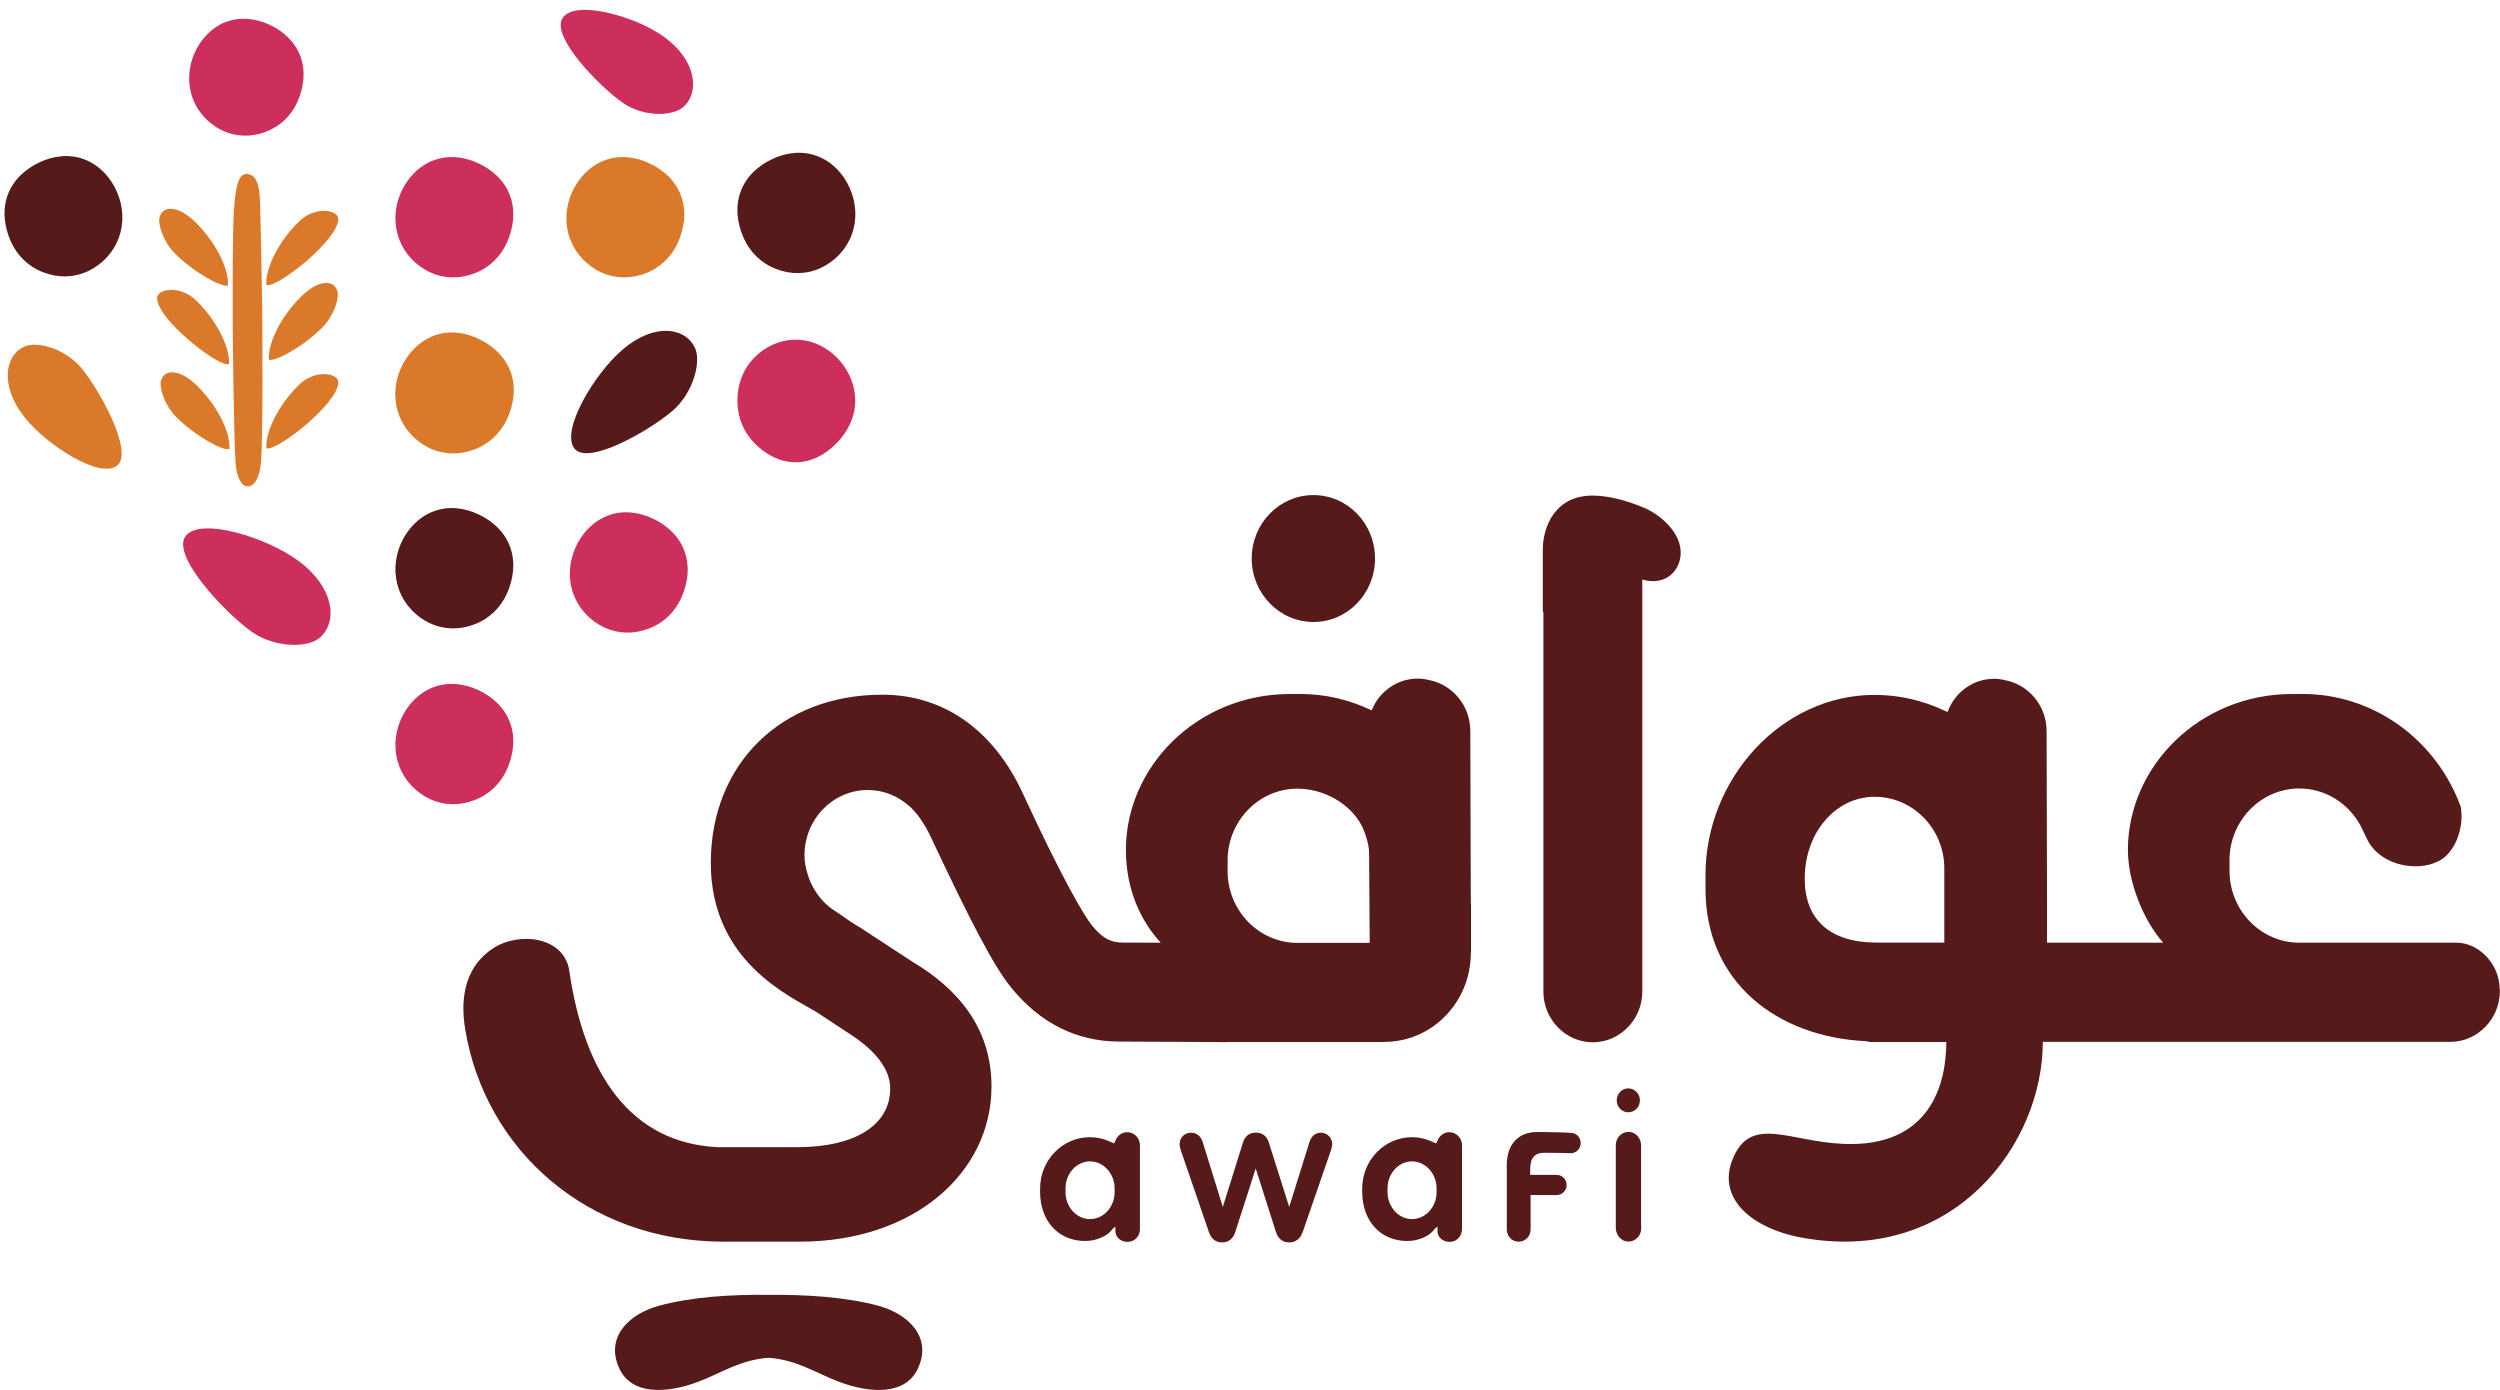
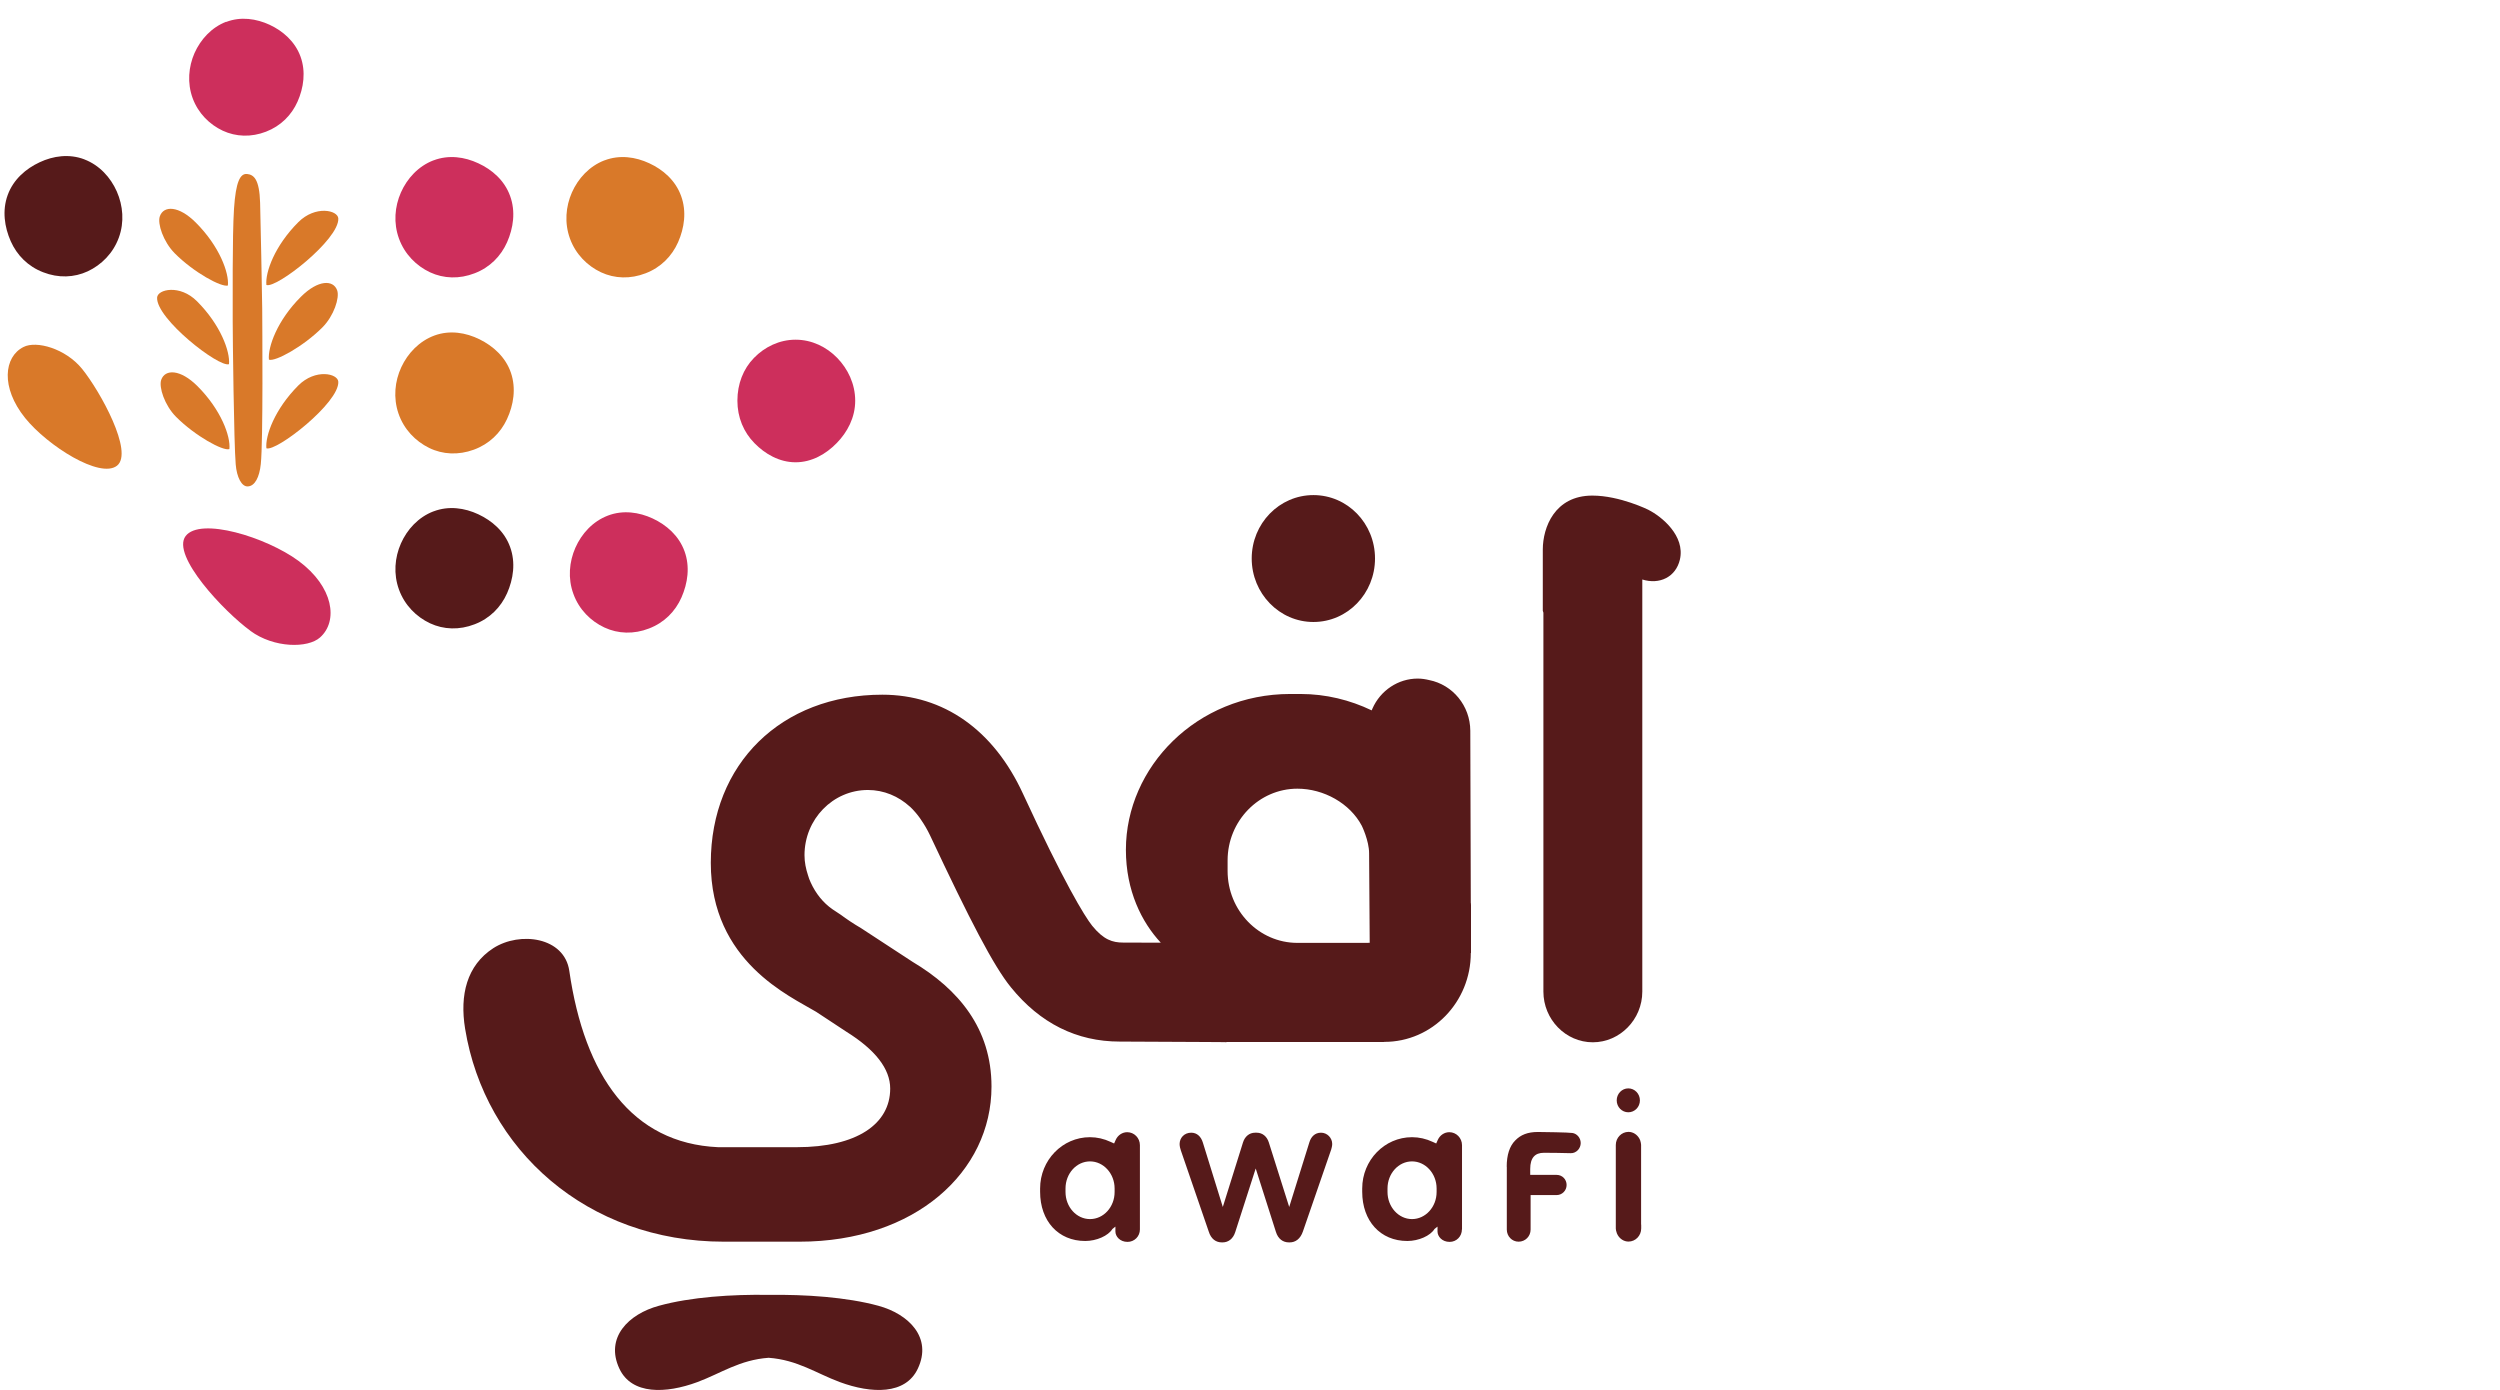
<svg xmlns="http://www.w3.org/2000/svg" width="250" height="139" viewBox="0 0 250 139" fill="none">
  <g id="Group">
    <path id="Vector" d="M85.52 40.079C85.52 41.749 84.74 43.219 83.67 44.309C82.61 45.399 81.18 46.229 79.56 46.229C77.94 46.229 76.5 45.399 75.44 44.309C74.37 43.219 73.74 41.749 73.74 40.069C73.74 38.389 74.33 36.879 75.4 35.789C76.47 34.689 77.94 33.969 79.56 33.969C81.18 33.969 82.65 34.689 83.72 35.789C84.79 36.889 85.52 38.399 85.52 40.069" fill="#CD2F5C" />
    <path id="Vector_2" d="M60.45 16.038C61.97 15.458 63.56 15.688 64.93 16.328C66.3 16.958 67.55 18.038 68.11 19.598C68.68 21.158 68.43 22.808 67.81 24.218C67.19 25.619 66.08 26.748 64.56 27.328C63.04 27.918 61.47 27.869 60.1 27.229C58.74 26.589 57.57 25.428 57 23.868C56.43 22.308 56.57 20.659 57.19 19.249C57.81 17.849 58.93 16.618 60.44 16.038" fill="#D97929" />
    <path id="Vector_3" d="M60.79 51.559C62.31 50.978 63.91 51.218 65.27 51.849C66.64 52.489 67.88 53.559 68.45 55.118C69.02 56.678 68.77 58.329 68.15 59.739C67.53 61.149 66.42 62.269 64.9 62.849C63.39 63.438 61.81 63.389 60.44 62.749C59.07 62.109 57.9 60.949 57.34 59.389C56.77 57.839 56.92 56.179 57.54 54.769C58.16 53.369 59.27 52.139 60.79 51.559Z" fill="#CD2F5C" />
-     <path id="Vector_4" d="M81.721 15.608C80.201 15.028 78.601 15.258 77.241 15.898C75.871 16.538 74.631 17.608 74.061 19.168C73.491 20.728 73.741 22.378 74.361 23.788C74.981 25.188 76.091 26.318 77.611 26.898C79.121 27.488 80.701 27.438 82.071 26.798C83.441 26.158 84.611 24.998 85.181 23.438C85.751 21.878 85.601 20.228 84.981 18.818C84.361 17.418 83.251 16.188 81.731 15.608" fill="#561A1A" />
    <path id="Vector_5" d="M8.441 15.938C6.921 15.358 5.321 15.588 3.961 16.228C2.591 16.868 1.341 17.938 0.771 19.498C0.201 21.058 0.451 22.708 1.071 24.118C1.691 25.518 2.801 26.648 4.321 27.228C5.831 27.818 7.411 27.768 8.781 27.128C10.141 26.488 11.311 25.328 11.881 23.768C12.451 22.218 12.301 20.558 11.681 19.148C11.061 17.748 9.951 16.518 8.431 15.938" fill="#561A1A" />
-     <path id="Vector_6" d="M62.27 10.278C64.42 11.768 67.41 11.648 68.45 10.598C70.03 9.008 69.51 5.878 66.31 3.618C63.4 1.568 57.49 -0.042 56.27 1.788C55.03 3.638 59.93 8.638 62.27 10.278Z" fill="#CD2F5C" />
    <path id="Vector_7" d="M25.041 63.088C27.401 64.818 30.781 64.838 32.001 63.748C33.841 62.118 33.371 58.688 29.851 56.088C26.631 53.718 20.021 51.678 18.561 53.608C17.101 55.548 22.441 61.198 25.041 63.078" fill="#CD2F5C" />
    <path id="Vector_8" d="M26.64 28.498C27.631 28.878 33.931 23.948 33.831 21.848C33.791 21.018 31.541 20.508 29.831 22.218C27.471 24.578 26.511 27.228 26.64 28.498Z" fill="#D97929" />
    <path id="Vector_9" d="M22.9 36.418C21.9 36.778 15.6 31.869 15.71 29.759C15.75 28.928 17.991 28.408 19.701 30.128C22.061 32.488 23.02 35.148 22.9 36.418Z" fill="#D97929" />
    <path id="Vector_10" d="M26.64 44.828C27.631 45.198 33.931 40.278 33.831 38.178C33.791 37.348 31.541 36.838 29.831 38.548C27.471 40.918 26.511 43.568 26.64 44.838" fill="#D97929" />
    <path id="Vector_11" d="M22.801 28.548C22.181 28.768 19.371 27.248 17.461 25.318C16.321 24.158 15.731 22.358 15.981 21.638C16.361 20.528 17.891 20.558 19.591 22.268C21.951 24.628 22.911 27.278 22.791 28.548" fill="#D97929" />
    <path id="Vector_12" d="M22.94 44.908C22.32 45.138 19.51 43.598 17.6 41.678C16.46 40.528 15.87 38.718 16.12 37.988C16.5 36.888 18.04 36.908 19.75 38.618C22.11 40.978 23.07 43.638 22.94 44.898" fill="#D97929" />
    <path id="Vector_13" d="M26.901 35.968C27.521 36.188 30.331 34.658 32.241 32.739C33.391 31.588 33.971 29.778 33.721 29.048C33.341 27.948 31.801 27.968 30.091 29.678C27.731 32.028 26.771 34.699 26.891 35.968" fill="#D97929" />
    <path id="Vector_14" d="M23.401 20.869C23.221 23.588 23.28 30.428 23.27 32.078C23.27 33.618 23.391 44.349 23.571 46.439C23.671 47.699 24.16 48.709 24.811 48.639C25.48 48.589 25.941 47.748 26.081 46.398C26.32 44.118 26.23 32.489 26.221 30.849C26.201 29.288 26.061 21.888 26.011 20.278C25.941 17.908 25.381 17.468 24.701 17.398C24.021 17.338 23.581 18.159 23.401 20.869Z" fill="#D97929" />
    <path id="Vector_15" d="M43.45 33.549C44.99 32.989 46.59 33.259 47.95 33.929C49.31 34.599 50.55 35.699 51.09 37.269C51.63 38.849 51.35 40.509 50.7 41.909C50.05 43.309 48.91 44.409 47.38 44.969C45.85 45.529 44.27 45.459 42.91 44.789C41.54 44.119 40.39 42.929 39.85 41.359C39.31 39.779 39.48 38.119 40.13 36.719C40.78 35.319 41.93 34.109 43.45 33.549Z" fill="#D97929" />
    <path id="Vector_16" d="M43.351 16.038C44.871 15.458 46.461 15.688 47.831 16.328C49.201 16.958 50.451 18.038 51.011 19.598C51.581 21.158 51.331 22.808 50.711 24.218C50.091 25.619 48.981 26.748 47.461 27.328C45.941 27.918 44.371 27.869 43.001 27.229C41.641 26.589 40.471 25.428 39.901 23.868C39.331 22.308 39.471 20.659 40.091 19.249C40.711 17.849 41.831 16.618 43.341 16.038" fill="#CD2F5C" />
    <path id="Vector_17" d="M22.611 2.198C24.081 1.628 25.641 1.868 26.961 2.478C28.291 3.098 29.501 4.148 30.051 5.658C30.601 7.168 30.361 8.788 29.761 10.148C29.161 11.508 28.081 12.598 26.601 13.168C25.131 13.738 23.601 13.688 22.271 13.068C20.951 12.448 19.811 11.318 19.261 9.808C18.711 8.298 18.851 6.678 19.451 5.308C20.061 3.948 21.141 2.748 22.611 2.178" fill="#CD2F5C" />
    <path id="Vector_18" d="M43.351 51.139C44.871 50.559 46.461 50.788 47.831 51.428C49.201 52.069 50.451 53.139 51.011 54.699C51.581 56.258 51.331 57.908 50.711 59.318C50.091 60.718 48.981 61.849 47.461 62.428C45.941 63.019 44.371 62.968 43.001 62.328C41.641 61.688 40.471 60.529 39.901 58.968C39.331 57.408 39.471 55.758 40.091 54.348C40.711 52.948 41.831 51.718 43.341 51.139" fill="#561A1A" />
-     <path id="Vector_19" d="M43.351 68.719C44.871 68.139 46.461 68.379 47.831 69.009C49.201 69.649 50.451 70.719 51.011 72.278C51.581 73.838 51.331 75.499 50.711 76.899C50.091 78.299 48.981 79.429 47.461 80.009C45.941 80.599 44.371 80.549 43.001 79.909C41.641 79.269 40.471 78.109 39.901 76.549C39.331 74.989 39.471 73.339 40.091 71.929C40.711 70.529 41.831 69.299 43.341 68.719" fill="#CD2F5C" />
    <path id="Vector_20" d="M8.211 36.889C6.551 34.849 3.641 34.039 2.351 34.699C0.391 35.679 0.051 38.739 2.511 41.798C4.771 44.599 10.011 47.899 11.701 46.569C13.391 45.239 10.031 39.139 8.211 36.889Z" fill="#D97929" />
-     <path id="Vector_21" d="M67.261 41.078C69.331 39.288 70.151 36.158 69.491 34.778C68.491 32.678 65.381 32.298 62.271 34.948C59.431 37.368 56.071 43.008 57.421 44.828C58.771 46.638 64.981 43.028 67.261 41.078Z" fill="#561A1A" />
    <path id="Vector_22" d="M164.86 50.989C164.86 50.989 161.99 49.559 159.23 49.559C155.46 49.559 154.28 52.759 154.28 54.949C154.28 57.139 154.28 61.079 154.28 61.079L154.34 61.269V99.159C154.34 101.949 156.57 104.229 159.28 104.229C161.99 104.229 164.23 101.949 164.23 99.159V57.949C165.95 58.489 167.58 57.709 167.99 55.959C168.54 53.579 166.16 51.649 164.85 50.989" fill="#561A1A" />
-     <path id="Vector_23" d="M249.971 98.989C249.971 96.249 247.731 94.269 245.681 94.269H234.581H229.931C226.091 94.269 222.951 91.048 222.951 87.078V86.019C222.951 82.069 226.091 78.848 229.931 78.848C232.571 78.848 234.881 80.368 236.071 82.598L236.661 83.818C237.811 86.368 241.211 87.138 243.391 86.318C243.421 86.308 243.431 86.288 243.451 86.278C245.281 85.718 246.471 83.069 246.081 80.698L245.861 80.118C243.321 73.828 237.281 69.398 230.261 69.398H229.221C219.901 69.398 212.791 76.698 212.791 84.978C212.791 88.189 214.321 92.019 216.321 94.269H204.701V90.508C204.701 90.409 204.701 90.358 204.701 90.308L204.661 73.098C204.651 70.588 202.891 68.488 200.551 68.028C200.181 67.938 199.801 67.878 199.401 67.878C197.461 67.878 195.681 69.058 194.881 70.888L194.751 71.198L194.441 71.058C192.211 70.018 189.861 69.489 187.461 69.489C178.131 69.489 170.551 77.898 170.551 87.478V88.918C170.551 98.138 177.611 103.698 186.611 104.118L186.971 104.198H194.631C194.631 108.408 193.021 114.768 184.321 114.388C178.891 114.148 175.141 111.518 173.311 115.798C171.581 119.828 175.191 122.998 180.711 123.858H180.731C195.461 126.218 204.281 114.408 204.281 104.188H245.021C247.761 104.188 249.991 101.888 249.991 99.078C249.991 99.048 249.991 99.028 249.991 98.999L249.971 98.989ZM194.431 94.258H187.641C182.881 94.258 180.471 91.848 180.471 87.878C180.471 83.198 183.611 79.678 187.461 79.678C191.311 79.678 194.431 82.898 194.431 86.848V94.258Z" fill="#561A1A" />
    <path id="Vector_24" d="M147.08 90.288L147.03 73.078C147.02 70.568 145.26 68.469 142.92 68.008C142.55 67.918 142.17 67.858 141.77 67.858C139.83 67.858 138.04 69.038 137.24 70.868L137.17 71.038C135 69.998 132.59 69.398 130.05 69.398H129.02C119.69 69.398 112.59 76.698 112.59 84.978C112.59 89.079 114.17 92.219 116.08 94.269C114.66 94.269 113.29 94.258 112.32 94.258C111.25 94.258 110.36 93.978 109.22 92.578C108.47 91.648 106.36 88.178 102.3 79.378C99.36 72.988 94.36 69.469 88.23 69.469C78.13 69.469 71.08 76.388 71.08 86.288C71.08 96.188 79.06 99.638 81.61 101.178L84.63 103.168C87.52 104.968 89.02 106.878 89.02 108.858C89.02 112.398 85.69 114.719 79.68 114.719H71.81C63.19 114.329 58.45 107.588 56.93 97.088C56.44 93.698 52 93.108 49.33 94.818C46.68 96.538 45.96 99.498 46.51 102.868C48.48 114.968 58.72 124.168 72.38 124.168H79.95C91.51 124.168 99.15 117.178 99.15 108.658C99.15 102.838 95.84 98.918 91.25 96.178L86.11 92.818C85.31 92.348 84.66 91.909 84.08 91.478C83.77 91.269 83.44 91.058 83.25 90.928C82.3 90.269 81.57 89.339 81.08 88.269C80.96 88.019 80.87 87.768 80.8 87.528C80.59 86.888 80.45 86.229 80.45 85.519C80.45 81.919 83.29 78.999 86.79 78.999C88.4 78.999 89.86 79.638 90.98 80.658C90.98 80.658 91 80.678 91.01 80.678C91.2 80.859 91.38 81.049 91.55 81.249C91.66 81.368 91.76 81.508 91.87 81.648C91.95 81.758 92.04 81.868 92.11 81.989C92.42 82.439 92.72 82.938 93.01 83.548C96.99 92.018 99.35 96.588 101.09 98.728C104.01 102.329 107.67 104.158 111.97 104.158C112.33 104.158 120.21 104.198 120.21 104.198C121.64 104.198 122.65 104.219 122.65 104.219V104.198H138.38C138.38 104.198 138.42 104.188 138.44 104.188C143.21 104.188 147.08 100.218 147.08 95.298H147.1V94.278V90.519C147.1 90.419 147.09 90.368 147.09 90.318M136.81 94.288H129.74C125.9 94.288 122.76 91.068 122.76 87.098V86.038C122.76 82.088 125.9 78.868 129.74 78.868C132.38 78.868 135 80.338 136.18 82.578C136.18 82.578 136.91 84.068 136.91 85.328C136.91 86.588 136.97 94.278 136.97 94.278H136.81V94.288Z" fill="#561A1A" />
    <path id="Vector_25" d="M87.84 130.578C84.65 129.708 80.51 129.438 76.87 129.488C73.21 129.428 69.08 129.698 65.89 130.578C62.87 131.398 60.48 133.748 61.94 136.868C63.17 139.488 66.58 139.378 69.74 138.208C72.1 137.328 73.96 135.988 76.86 135.778C79.75 135.988 81.61 137.328 83.98 138.208C87.15 139.378 90.55 139.488 91.78 136.868C93.26 133.748 90.85 131.398 87.84 130.578Z" fill="#561A1A" />
    <path id="Vector_26" d="M131.341 62.199C134.751 62.199 137.501 59.359 137.501 55.849C137.501 52.339 134.751 49.509 131.341 49.509C127.931 49.509 125.171 52.349 125.171 55.849C125.171 59.349 127.941 62.199 131.341 62.199Z" fill="#561A1A" />
    <path id="Vector_27" d="M120.871 123.148L118.081 115.028C118.021 114.868 117.961 114.608 117.961 114.398C117.961 113.808 118.411 113.269 119.121 113.269C119.711 113.269 120.101 113.669 120.281 114.239L122.281 120.698L124.301 114.239C124.481 113.669 124.911 113.269 125.521 113.269H125.661C126.271 113.269 126.701 113.669 126.881 114.239L128.921 120.698L130.941 114.219C131.101 113.699 131.471 113.269 132.101 113.269C132.731 113.269 133.221 113.798 133.221 114.398C133.221 114.578 133.161 114.818 133.121 114.948L130.291 123.148C130.031 123.898 129.541 124.239 128.971 124.239H128.891C128.301 124.239 127.811 123.898 127.591 123.188L125.571 116.848L123.531 123.188C123.311 123.898 122.821 124.239 122.261 124.239H122.181C121.591 124.239 121.101 123.898 120.871 123.148Z" fill="#561A1A" />
    <path id="Vector_28" d="M150.671 116.668C150.671 115.498 150.961 114.608 151.521 114.048C152.071 113.478 152.771 113.198 153.791 113.198C154.261 113.198 156.901 113.238 157.241 113.298C157.671 113.358 158.071 113.768 158.071 114.308C158.071 114.848 157.621 115.338 157.071 115.318C156.931 115.298 154.551 115.278 154.391 115.278C153.491 115.278 153.021 115.788 153.021 116.898V117.488H155.661C156.231 117.488 156.661 117.938 156.661 118.498C156.661 119.058 156.211 119.508 155.661 119.508H153.061V122.958C153.061 123.628 152.531 124.168 151.861 124.168C151.191 124.168 150.681 123.618 150.681 122.958V116.678L150.671 116.668Z" fill="#561A1A" />
    <path id="Vector_29" d="M146.201 122.929V114.519C146.201 113.799 145.631 113.219 144.931 113.219C144.441 113.219 143.991 113.519 143.781 113.989L143.621 114.349L143.271 114.189C142.611 113.879 141.911 113.719 141.201 113.719C138.451 113.719 136.221 116.019 136.221 118.849V119.179C136.221 122.099 138.041 124.099 140.731 124.099C141.871 124.099 143.031 123.579 143.451 122.899L143.751 122.659V123.149C143.751 123.649 144.211 124.189 144.961 124.189C145.651 124.189 146.191 123.639 146.191 122.939M143.661 119.199C143.661 120.699 142.551 121.909 141.201 121.909C139.851 121.909 138.751 120.689 138.751 119.199V118.849C138.751 117.349 139.851 116.139 141.201 116.139C142.551 116.139 143.661 117.359 143.661 118.849V119.199Z" fill="#561A1A" />
    <path id="Vector_30" d="M162.831 108.838C162.191 108.838 161.671 109.378 161.671 110.038C161.671 110.698 162.191 111.229 162.831 111.229C163.471 111.229 163.991 110.698 163.991 110.038C163.991 109.378 163.471 108.838 162.831 108.838Z" fill="#561A1A" />
    <path id="Vector_31" d="M113.991 122.929V114.519C113.991 113.799 113.421 113.219 112.721 113.219C112.231 113.219 111.781 113.519 111.571 113.989L111.411 114.349L111.061 114.189C110.401 113.879 109.701 113.719 108.991 113.719C106.241 113.719 104.011 116.019 104.011 118.849V119.179C104.011 122.099 105.831 124.099 108.521 124.099C109.661 124.099 110.821 123.579 111.241 122.899L111.541 122.659V123.149C111.541 123.649 112.001 124.189 112.751 124.189C113.441 124.189 113.991 123.639 113.991 122.939M111.461 119.199C111.461 120.699 110.361 121.909 109.001 121.909C107.641 121.909 106.551 120.689 106.551 119.199V118.849C106.551 117.349 107.651 116.139 109.001 116.139C110.351 116.139 111.461 117.359 111.461 118.849V119.199Z" fill="#561A1A" />
    <path id="Vector_32" d="M164.11 122.458V122.148V118.108V117.989V114.489C164.11 114.359 164.07 114.228 164.04 114.108C164.03 114.068 164.01 114.039 164.01 114.009C163.98 113.939 163.95 113.888 163.92 113.828C163.7 113.458 163.32 113.198 162.87 113.188C162.87 113.188 162.86 113.188 162.85 113.188C162.15 113.188 161.58 113.779 161.58 114.499V115.198V119.239V119.358V122.858C161.58 122.988 161.62 123.119 161.66 123.239C161.67 123.279 161.69 123.308 161.69 123.338C161.72 123.408 161.75 123.459 161.78 123.519C162 123.889 162.38 124.148 162.83 124.158C162.83 124.158 162.84 124.158 162.85 124.158C163.55 124.158 164.12 123.568 164.12 122.848V122.458H164.11Z" fill="#561A1A" />
  </g>
</svg>